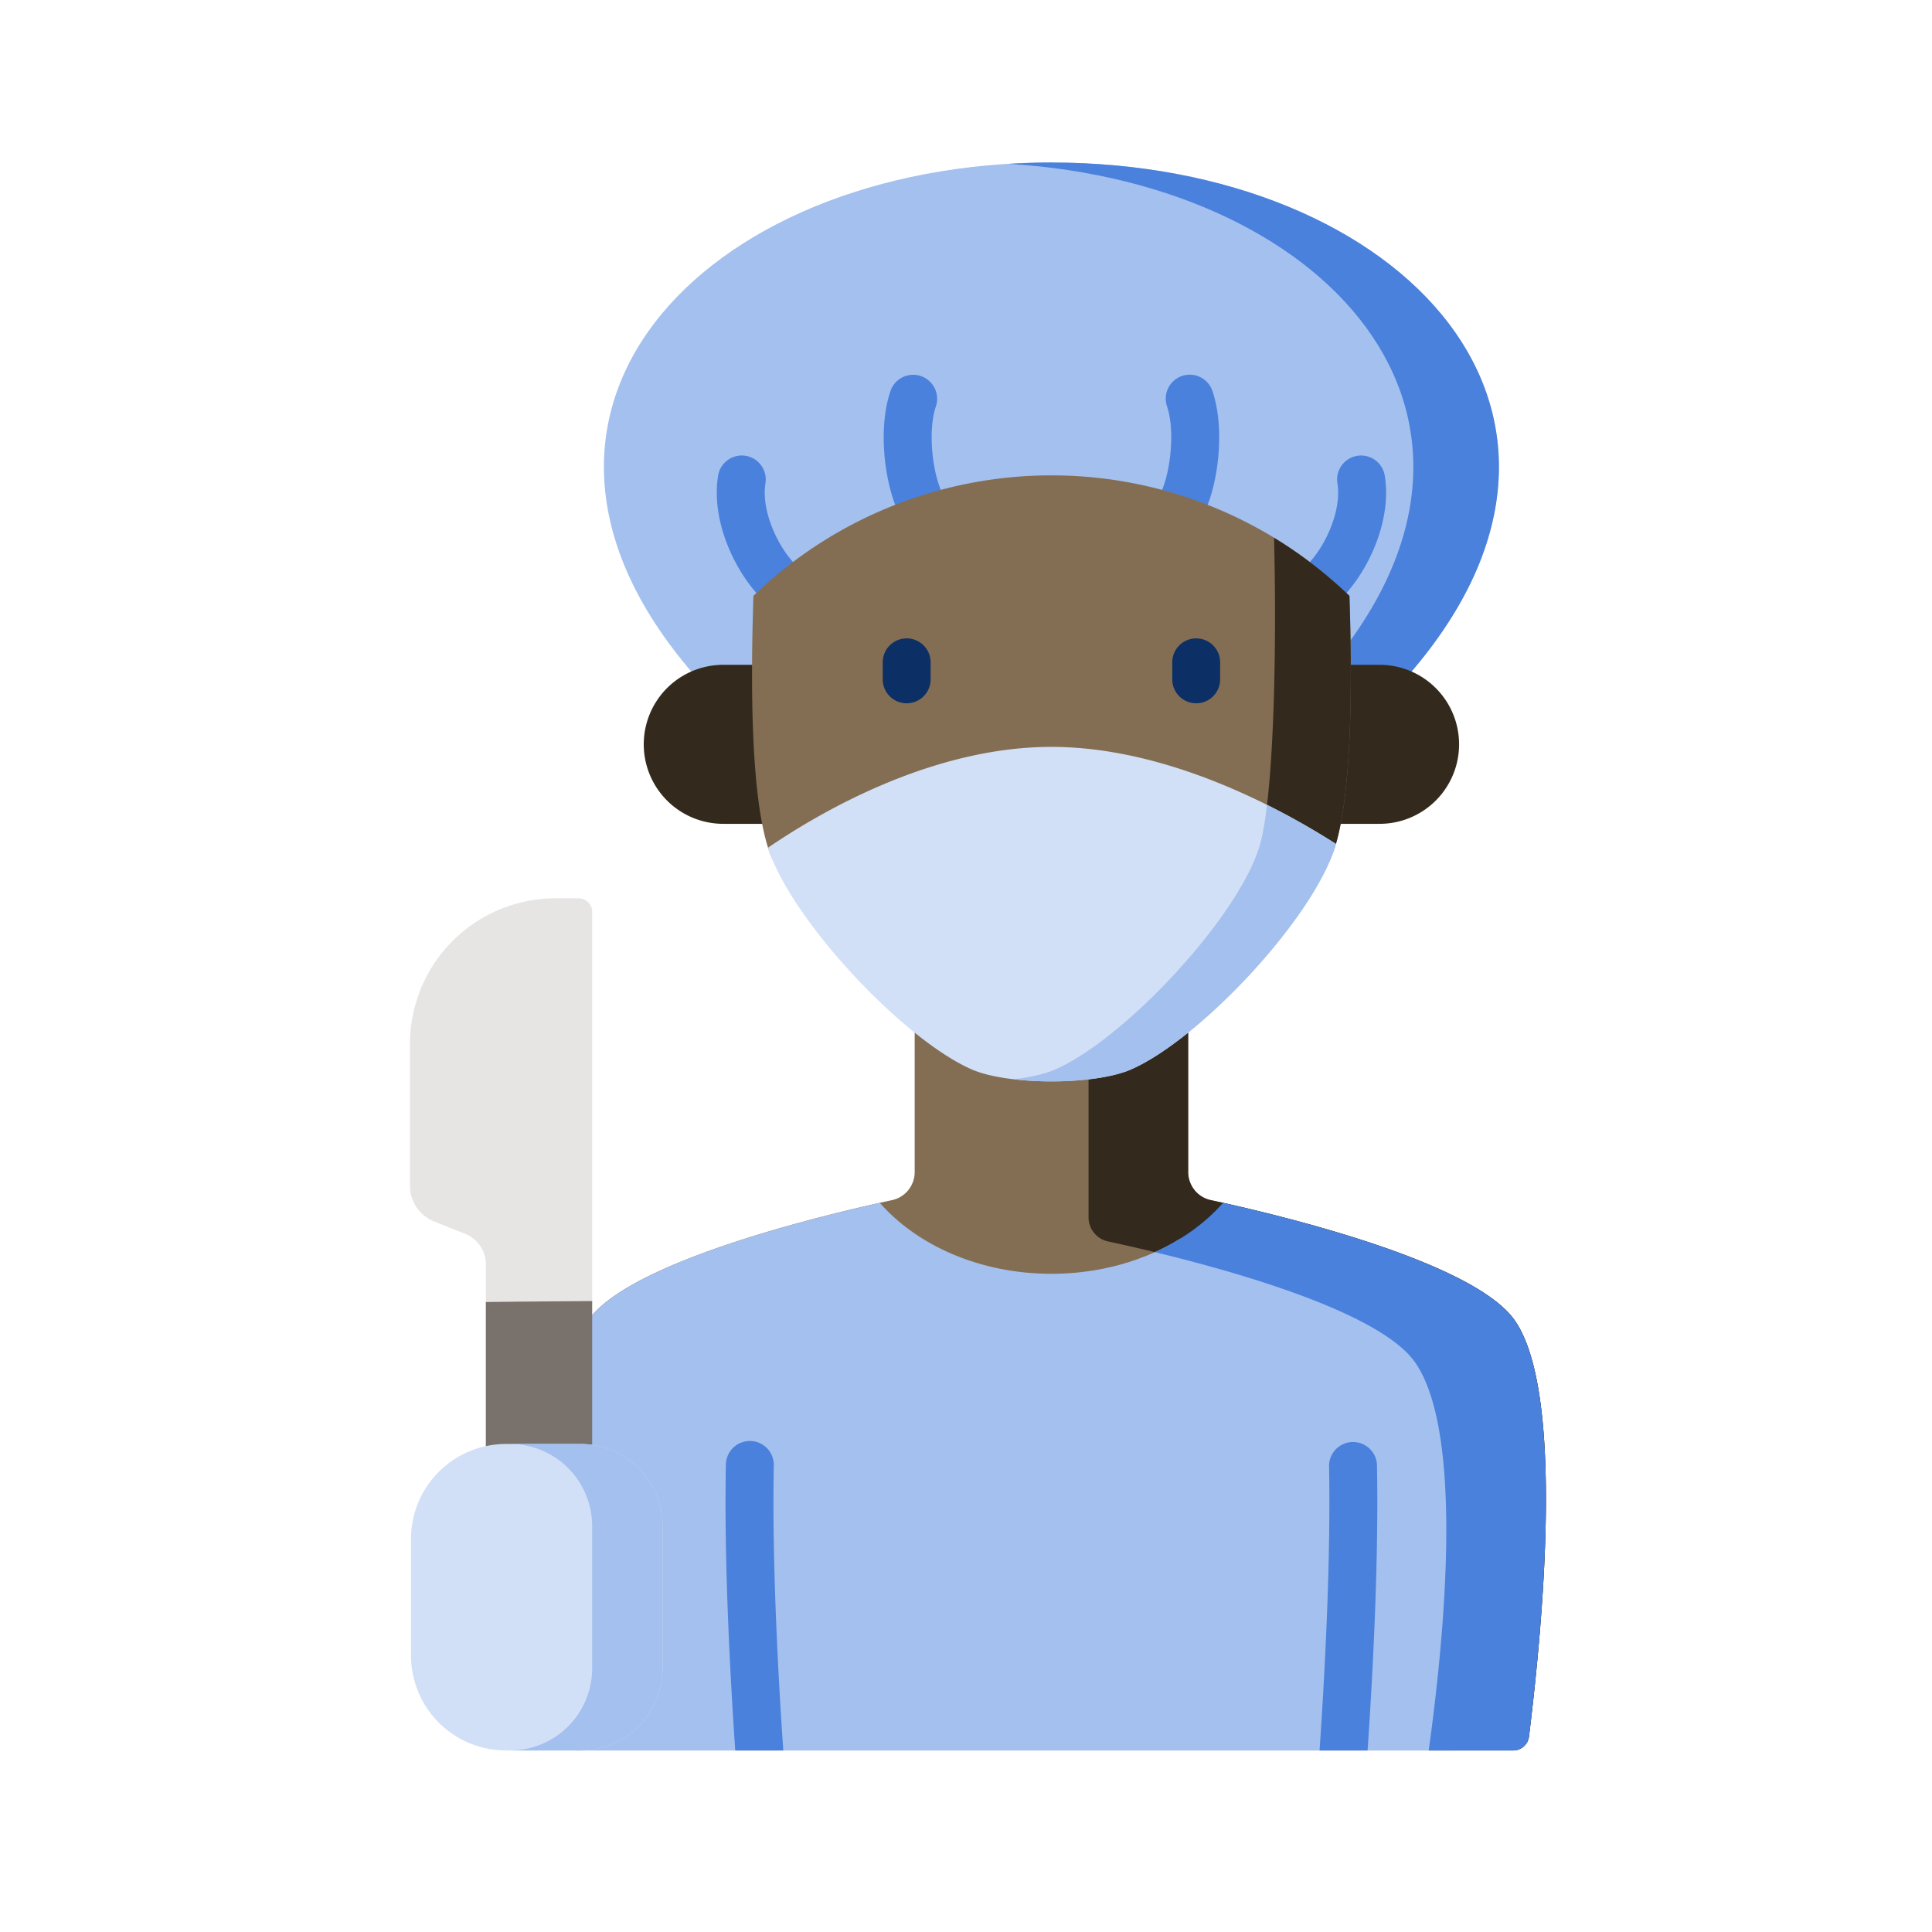
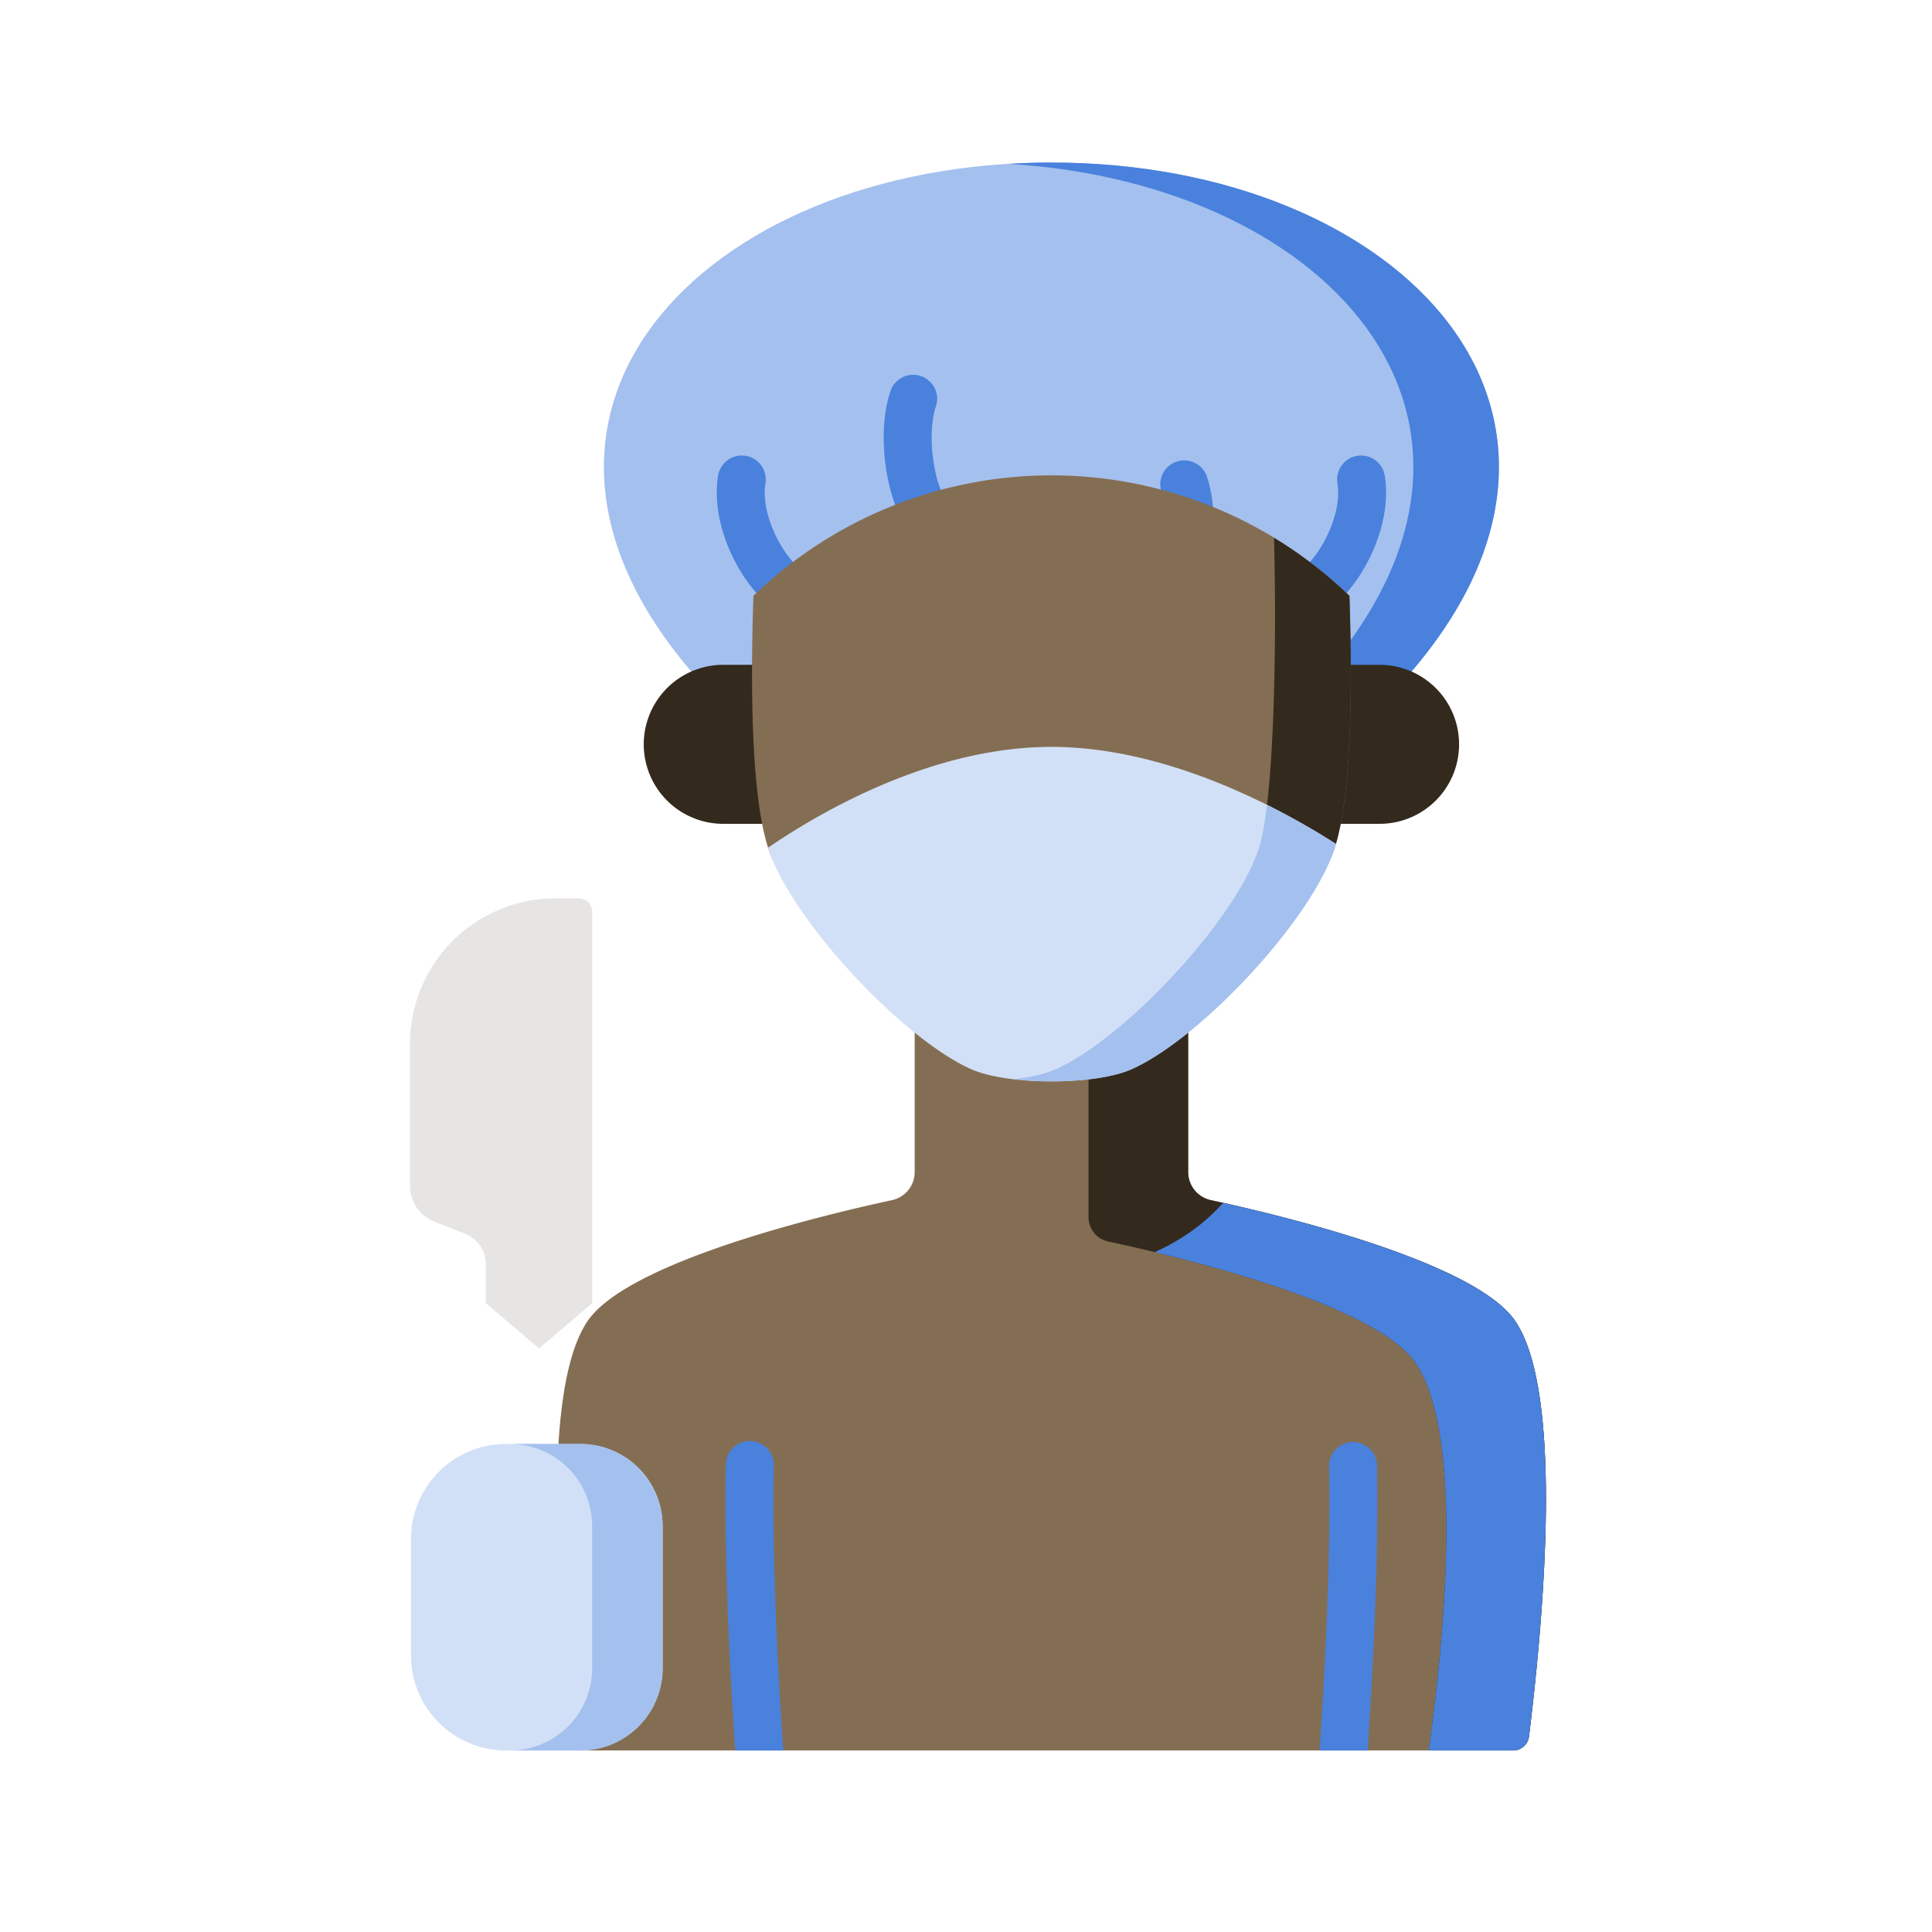
<svg xmlns="http://www.w3.org/2000/svg" width="73" height="73" viewBox="0 0 73 73" fill="none">
  <path d="M39.727 6.14c-13.254 0-22.437 9.66-13.11 19.792h26.22c9.327-10.132.144-19.791-13.11-19.791z" fill="#A4C0EE" />
  <path d="M39.728 6.14c-.546 0-1.085.019-1.617.051 12.362.749 20.436 10.027 11.494 19.741h3.234c9.326-10.132.143-19.791-13.11-19.791z" fill="#4981DD" />
  <path d="M57.173 66.14H21.75c-.612-4.769-1.415-13.506.46-16.235 1.547-2.249 8.952-4.01 11.493-4.558.5-.107.858-.55.858-1.063v-7.82h10.334v7.82c0 .513.357.956.858 1.063 2.542.548 9.946 2.31 11.493 4.558 1.808 2.631 1.127 10.844.527 15.706a.604.604 0 0 1-.6.53z" fill="#846E53" />
  <path d="M57.172 66.14h-3.189c.606-4.367 1.329-11.984-.503-14.648-1.571-2.284-9.19-4.066-11.61-4.583a.934.934 0 0 1-.74-.913v-9.532h3.764v7.82c0 .513.357.956.858 1.063 2.541.548 9.945 2.31 11.492 4.558 1.809 2.631 1.127 10.844.528 15.706a.604.604 0 0 1-.6.53z" fill="#332A1D" />
-   <path d="M54.934 66.14H21.75c-.612-4.769-1.415-13.506.46-16.235 1.463-2.125 8.156-3.815 11.032-4.456 1.425 1.62 3.8 2.681 6.486 2.681 1.824 0 3.504-.49 4.841-1.31.632-.389 9.453 2.007 10.915 4.132 1.808 2.632-.55 15.189-.55 15.189z" fill="#A4C0EE" />
  <path d="M57.172 66.14a.604.604 0 0 0 .6-.53c.6-4.86 1.28-13.074-.528-15.705-1.462-2.125-8.156-3.815-11.03-4.456-.672.763-1.556 1.4-2.581 1.862 3.222.778 8.56 2.311 9.847 4.181 1.832 2.664 1.11 10.281.503 14.649h3.19z" fill="#4981DD" />
  <path d="M52.127 31.129h-3.855V25.12h3.855a3.004 3.004 0 1 1 0 6.008zM27.328 31.129h3.855V25.12h-3.855a3.004 3.004 0 1 0 0 6.008z" fill="#332A1D" />
-   <path d="M29.442 22.906a.902.902 0 0 1-.639-.263c-1.039-1.033-1.946-2.968-1.669-4.671a.905.905 0 1 1 1.788.29c-.169 1.035.47 2.413 1.158 3.096a.905.905 0 0 1-.638 1.548zM50.015 22.907a.906.906 0 0 1-.638-1.548c.689-.683 1.327-2.061 1.158-3.096a.905.905 0 1 1 1.787-.292c.279 1.704-.63 3.641-1.67 4.674a.902.902 0 0 1-.637.262zM34.75 19.85a.906.906 0 0 1-.827-.536c-.516-1.15-.756-3.178-.262-4.58a.906.906 0 0 1 1.708.601c-.314.892-.15 2.444.206 3.238a.905.905 0 0 1-.825 1.276zM44.708 19.85a.905.905 0 0 1-.826-1.276c.357-.795.52-2.348.207-3.238a.906.906 0 0 1 1.708-.602c.493 1.402.254 3.43-.263 4.58a.906.906 0 0 1-.826.535z" fill="#4981DD" />
+   <path d="M29.442 22.906a.902.902 0 0 1-.639-.263c-1.039-1.033-1.946-2.968-1.669-4.671a.905.905 0 1 1 1.788.29c-.169 1.035.47 2.413 1.158 3.096a.905.905 0 0 1-.638 1.548zM50.015 22.907a.906.906 0 0 1-.638-1.548c.689-.683 1.327-2.061 1.158-3.096a.905.905 0 1 1 1.787-.292c.279 1.704-.63 3.641-1.67 4.674a.902.902 0 0 1-.637.262zM34.75 19.85a.906.906 0 0 1-.827-.536c-.516-1.15-.756-3.178-.262-4.58a.906.906 0 0 1 1.708.601c-.314.892-.15 2.444.206 3.238a.905.905 0 0 1-.825 1.276zM44.708 19.85a.905.905 0 0 1-.826-1.276a.906.906 0 0 1 1.708-.602c.493 1.402.254 3.43-.263 4.58a.906.906 0 0 1-.826.535z" fill="#4981DD" />
  <path d="M50.435 32.03c-.858 2.71-5.09 4.817-7.693 5.961-1.38.606-4.648.606-6.028 0-2.604-1.144-6.835-3.25-7.694-5.962-.618-1.95-.674-5.844-.552-9.515a16.2 16.2 0 0 1 22.519 0c.12 3.584.069 7.38-.509 9.373a5.667 5.667 0 0 1-.043.142z" fill="#846E53" />
  <path d="M50.987 22.514a16.46 16.46 0 0 0-2.849-2.195c.082 2.972.05 7.446-.264 10.092-.081.678-.18 1.237-.302 1.619l2.906-.143c.578-1.993.628-5.79.51-9.373z" fill="#332A1D" />
  <path d="M50.477 31.887a3.969 3.969 0 0 1-.043.143c-.858 2.71-5.09 7.231-7.693 8.376-1.38.605-4.648.605-6.028 0-2.604-1.145-6.834-5.664-7.694-8.375 1.922-1.315 6.166-3.81 10.707-3.81 4.38 0 8.647 2.321 10.751 3.666z" fill="#D2E0F7" />
  <path d="M42.742 40.406c2.604-1.145 6.835-5.665 7.694-8.376.014-.047.029-.095.042-.143a28.498 28.498 0 0 0-2.605-1.477c-.08.678-.18 1.238-.3 1.62-.859 2.71-5.09 7.231-7.694 8.376-.4.175-.958.3-1.582.373 1.532.181 3.465.057 4.445-.373z" fill="#A4C0EE" />
  <path d="M21.863 33.943h-.873a5.497 5.497 0 0 0-5.498 5.498v5.364c0 .596.364 1.132.919 1.352l1.16.46c.475.188.787.646.787 1.157v1.468l2.01 1.71 2.008-1.71V34.457a.514.514 0 0 0-.514-.514z" fill="#E7E5E4" />
-   <path d="M22.375 49.16c-2.024.012-4.018.036-4.018.036v8.135h4.018V49.16z" fill="#78716C" />
  <path d="M19.119 54.56h2.812a3.106 3.106 0 0 1 3.106 3.105v5.37a3.106 3.106 0 0 1-3.106 3.106h-2.812a3.59 3.59 0 0 1-3.59-3.59V58.15a3.59 3.59 0 0 1 3.59-3.59z" fill="#D2E0F7" />
  <path d="M21.93 54.56h-2.66a3.106 3.106 0 0 1 3.105 3.105v5.37a3.106 3.106 0 0 1-3.105 3.106h2.66a3.106 3.106 0 0 0 3.106-3.106v-5.37a3.106 3.106 0 0 0-3.106-3.105z" fill="#A4C0EE" />
  <path d="M29.238 55.371a.905.905 0 0 0-.888-.923h-.018a.905.905 0 0 0-.905.888c-.068 3.513.14 7.658.354 10.805h1.815c-.214-3.124-.426-7.275-.358-10.77zM51.674 66.14c.214-3.146.422-7.29.354-10.804a.906.906 0 0 0-1.81.035c.067 3.496-.145 7.647-.359 10.77h1.815z" fill="#4981DD" />
-   <path d="M34.259 26.574a.905.905 0 0 1-.906-.905v-.643a.905.905 0 1 1 1.811 0v.643c0 .5-.405.905-.905.905zM45.198 26.574a.905.905 0 0 1-.905-.905v-.643a.905.905 0 1 1 1.81 0v.643c0 .5-.404.905-.905.905z" fill="#0C3066" />
</svg>